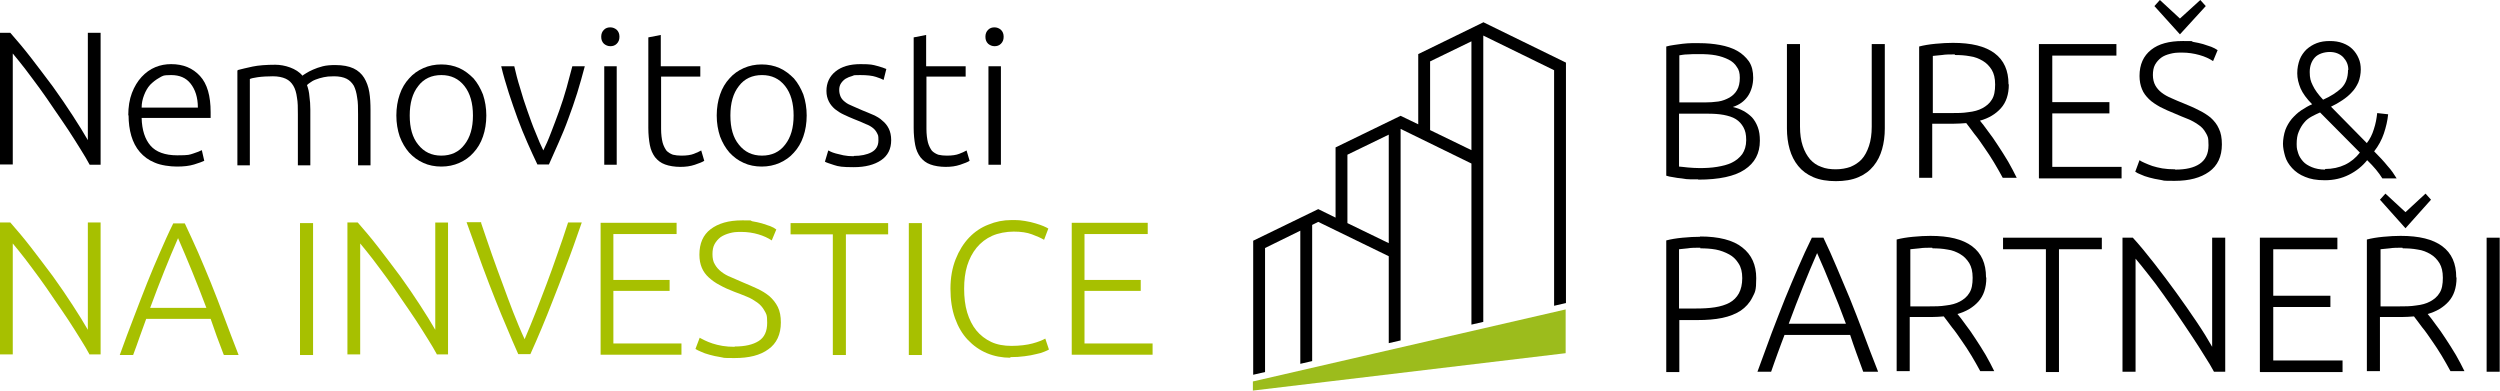
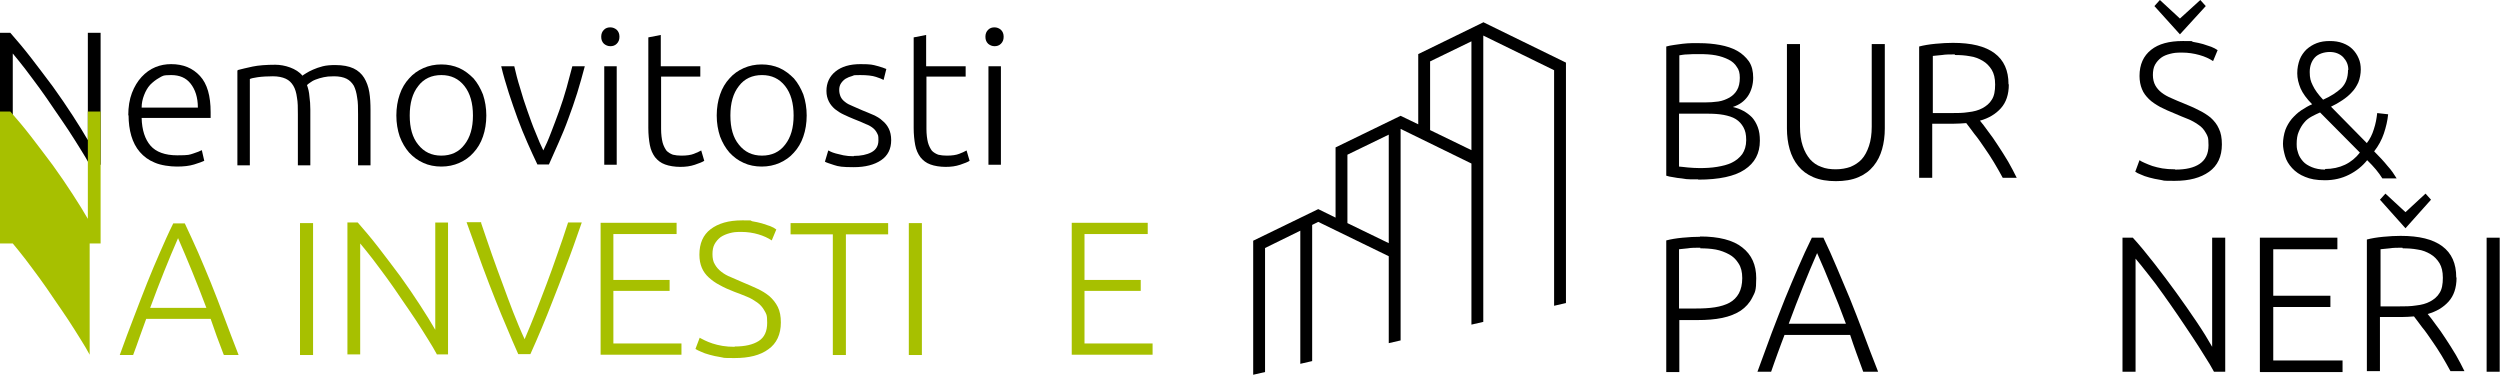
<svg xmlns="http://www.w3.org/2000/svg" version="1.1" viewBox="0 0 822.5 128.5">
  <defs>
    <style>
      .cls-1 {
        fill: #9cbc1c;
      }

      .cls-2 {
        fill: #a7c000;
      }
    </style>
  </defs>
  <g>
    <g id="Vrstva_1">
-       <polygon class="cls-1" points="515.1 101.8 412.2 125.5 412.2 128.5 515.1 116.2 515.1 101.8" />
      <path d="M487.9,7.4h0s0,0,0,0l-21.3,10.4h0s0,0,0,0v23.1l-5.8-2.8h0s0,0,0,0l-21.4,10.4h0s0,0,0,0v23.1l-5.7-2.8h0s0,0,0,0l-21.4,10.4h0v44.1l3.9-.9v-40.8l11.6-5.7v43.8l3.9-.9v-44.8l2-1,23.2,11.3v28.6l3.9-.9V42.4h0s23.3,11.4,23.3,11.4v53l3.9-.9V11.7h0s23.3,11.4,23.3,11.4v77.5l3.9-.9V20.6h0s-27.2-13.3-27.2-13.3ZM456.9,80l-13.6-6.6v-22.5l13.6-6.6v35.8ZM484.1,49.4l-13.6-6.6v-22.6l13.6-6.6v35.8Z" />
      <g>
        <path d="M558.7,59c-.7,0-1.6,0-2.5,0s-1.9-.1-2.9-.3c-1-.1-1.9-.2-2.8-.4-.9-.1-1.7-.3-2.3-.5V15.3c.8-.2,1.6-.4,2.5-.5.9-.1,1.9-.3,2.9-.4,1-.1,2-.2,2.9-.2,1,0,1.8,0,2.6,0,2.4,0,4.6.2,6.8.6,2.1.4,4,1,5.6,1.9,1.6.9,2.9,2.1,3.9,3.5,1,1.5,1.4,3.3,1.4,5.4s-.6,4.4-1.8,6.1c-1.2,1.7-2.8,2.8-4.9,3.5,1.3.3,2.4.7,3.5,1.3,1.1.6,2,1.3,2.8,2.1.8.9,1.4,1.9,1.9,3.2s.7,2.8.7,4.5c0,4.2-1.7,7.3-5,9.5-3.3,2.2-8.4,3.3-15.3,3.3ZM552.4,33.7h8.4c1.6,0,3.1-.1,4.5-.3,1.4-.2,2.6-.7,3.7-1.3,1-.6,1.9-1.4,2.5-2.5.6-1,.9-2.4.9-4s-.3-2.7-1-3.6c-.6-1-1.5-1.8-2.7-2.4-1.2-.6-2.6-1.1-4.2-1.4-1.6-.3-3.4-.4-5.3-.4s-2.9,0-4,.1c-1.1,0-2,.2-2.7.3v15.5ZM552.4,37.4v17.4c.6,0,1.6.2,2.9.3,1.3.1,2.6.2,3.9.2,2,0,3.9-.1,5.7-.4,1.8-.3,3.5-.7,4.9-1.4,1.4-.7,2.5-1.6,3.4-2.8.8-1.2,1.3-2.7,1.3-4.6s-.3-3.1-.9-4.2c-.6-1.1-1.4-2-2.5-2.7-1.1-.7-2.5-1.1-4-1.4-1.6-.3-3.4-.4-5.3-.4h-9.2Z" />
        <path d="M604.1,59.6c-2.9,0-5.4-.4-7.5-1.3-2.1-.9-3.7-2.1-5-3.7-1.3-1.6-2.2-3.4-2.8-5.5-.6-2.1-.9-4.4-.9-6.8V14.5h4.3v27.2c0,2.4.3,4.5.9,6.3.6,1.8,1.4,3.2,2.4,4.4,1,1.1,2.2,2,3.7,2.5,1.4.6,3.1.8,4.8.8s3.4-.3,4.8-.8c1.4-.6,2.7-1.4,3.7-2.5,1-1.1,1.8-2.6,2.4-4.4.6-1.8.9-3.9.9-6.3V14.5h4.3v27.8c0,2.4-.3,4.7-.9,6.8s-1.5,3.9-2.8,5.5c-1.3,1.6-2.9,2.8-5,3.7-2.1.9-4.6,1.3-7.5,1.3Z" />
        <path d="M660.9,27.8c0,3.3-.9,5.9-2.6,7.8-1.7,1.9-4,3.3-6.9,4.1.7.8,1.6,2,2.6,3.4,1.1,1.4,2.2,3,3.3,4.7,1.1,1.7,2.3,3.5,3.4,5.4,1.1,1.9,2,3.7,2.8,5.3h-4.6c-.9-1.7-1.9-3.4-2.9-5.1-1-1.7-2.1-3.3-3.2-4.9-1.1-1.6-2.1-3.1-3.2-4.4-1-1.4-1.9-2.5-2.7-3.6-1.4.1-2.7.2-4.1.2h-7.1v17.8h-4.3V15.3c1.5-.4,3.3-.7,5.4-.9,2.1-.2,4-.3,5.7-.3,6.1,0,10.6,1.1,13.7,3.4,3.1,2.3,4.6,5.7,4.6,10.2ZM643.1,17.9c-1.6,0-3,0-4.2.2-1.2.1-2.2.2-3,.3v18.8h6c2,0,3.9,0,5.7-.3,1.8-.2,3.3-.6,4.6-1.3,1.3-.7,2.4-1.6,3.1-2.8.8-1.2,1.1-2.9,1.1-5s-.4-3.6-1.1-4.8c-.8-1.3-1.8-2.3-3-3-1.2-.7-2.6-1.3-4.2-1.5-1.6-.3-3.2-.4-4.9-.4Z" />
-         <path d="M670.8,58.6V14.5h25.5v3.8h-21.1v15.3h18.8v3.7h-18.8v17.6h22.8v3.8h-27.1Z" />
        <path d="M715.7,55.8c3.4,0,6.1-.6,8-1.9,1.9-1.3,2.9-3.3,2.9-6.1s-.3-3-.9-4.1c-.6-1.1-1.4-2-2.5-2.7-1-.7-2.2-1.4-3.5-1.9-1.3-.5-2.7-1.1-4.1-1.7-1.8-.7-3.5-1.5-4.9-2.2-1.4-.8-2.7-1.6-3.7-2.6-1-1-1.8-2-2.3-3.3-.5-1.2-.8-2.7-.8-4.3,0-3.8,1.3-6.6,3.8-8.6,2.5-2,6-2.9,10.4-2.9s2.4,0,3.5.3c1.1.2,2.2.4,3.2.7,1,.3,1.9.6,2.7.9.8.3,1.5.7,2.1,1.1l-1.5,3.6c-1.2-.8-2.7-1.5-4.5-2-1.8-.5-3.7-.8-5.7-.8s-2.7.1-3.9.4c-1.2.3-2.2.7-3,1.3-.8.6-1.5,1.4-2,2.3-.5.9-.7,2.1-.7,3.4s.3,2.5.8,3.4c.5.9,1.2,1.7,2.1,2.4.9.7,2,1.3,3.2,1.8,1.2.6,2.6,1.1,4,1.7,1.7.7,3.4,1.4,4.9,2.2,1.5.7,2.9,1.6,4,2.5,1.1,1,2.1,2.2,2.7,3.6.7,1.4,1,3.1,1,5.2,0,4-1.4,7-4.2,9-2.8,2-6.5,3-11.3,3s-3.2-.1-4.6-.3c-1.4-.2-2.7-.5-3.8-.8-1.1-.3-2-.6-2.8-1-.8-.3-1.4-.6-1.8-.9l1.4-3.8c.4.3,1,.6,1.7.9.7.3,1.6.7,2.5,1,1,.3,2.1.6,3.3.8,1.2.2,2.6.3,4.1.3Z" />
        <path d="M778.6,47.2c1.1-1.4,1.9-3,2.4-4.7.6-1.8.9-3.5,1.1-5.3l3.6.4c-.2,2.1-.7,4.2-1.4,6.3-.7,2.1-1.8,4.1-3.2,5.9,1.7,1.7,3.2,3.3,4.4,4.8,1.3,1.4,2.2,2.8,3,4.1h-4.7c-.6-1-1.3-1.9-2.1-2.9-.8-1-1.8-2-2.9-3.1-1.6,2-3.6,3.6-6,4.8-2.4,1.2-5,1.8-7.9,1.8s-4.8-.4-6.5-1.1c-1.8-.7-3.2-1.7-4.3-2.9-1.1-1.2-1.9-2.5-2.3-3.9s-.7-2.8-.7-4.1.3-3.2.8-4.6c.5-1.3,1.2-2.5,2.1-3.6.9-1,1.9-2,3.1-2.8,1.2-.8,2.4-1.5,3.6-2-1.8-1.8-3.1-3.6-3.8-5.2-.7-1.7-1.1-3.3-1.1-5s.3-3.1.8-4.5c.5-1.3,1.3-2.4,2.2-3.3,1-.9,2.1-1.6,3.4-2.1,1.3-.5,2.7-.7,4.3-.7s3,.2,4.3.7c1.3.5,2.3,1.1,3.2,2,.8.8,1.5,1.8,2,3,.5,1.1.7,2.4.7,3.7s-.3,3-.8,4.2c-.6,1.3-1.3,2.4-2.2,3.3-.9,1-1.9,1.8-3.1,2.6-1.2.8-2.4,1.5-3.7,2.1l11.8,12ZM764.9,55.6c2.5,0,4.7-.5,6.6-1.4,1.9-.9,3.6-2.3,4.9-4l-13.1-13.2c-.9.4-1.8.8-2.7,1.3-.9.5-1.8,1.1-2.5,2-.7.8-1.3,1.8-1.8,3-.5,1.1-.7,2.5-.7,4.1s.2,2,.5,3c.3,1,.9,1.9,1.6,2.7.7.8,1.7,1.4,2.9,1.9,1.2.5,2.7.8,4.4.8ZM772.6,23c0-1.7-.6-3-1.7-4.2-1.1-1.1-2.6-1.7-4.4-1.7s-3.8.6-4.9,1.8c-1.1,1.2-1.7,2.8-1.7,4.8s.3,3,1,4.4c.7,1.5,1.8,3,3.4,4.7,2.5-1.1,4.5-2.4,6-3.8,1.5-1.5,2.2-3.5,2.2-6Z" />
        <path d="M559.3,77.8c6.2,0,10.9,1.2,13.9,3.6,3.1,2.4,4.6,5.8,4.6,10.1s-.4,4.6-1.3,6.4c-.9,1.8-2.2,3.2-3.8,4.3-1.7,1.1-3.7,1.9-6.1,2.4-2.4.5-5.1.7-8.1.7h-6v17.1h-4.3v-43.3c1.5-.4,3.3-.7,5.4-.9,2.1-.2,4-.3,5.8-.3ZM559.4,81.5c-1.6,0-3,0-4.1.2-1.1.1-2.1.2-2.9.3v19.5h5.5c2.3,0,4.4-.1,6.3-.4,1.9-.3,3.5-.8,4.8-1.5,1.3-.7,2.4-1.8,3.1-3.1.7-1.3,1.1-3,1.1-5s-.4-3.6-1.2-4.8c-.8-1.3-1.8-2.3-3.1-3-1.3-.7-2.8-1.3-4.4-1.6-1.7-.3-3.4-.4-5.1-.4Z" />
        <path d="M613,122.3c-.8-2.2-1.6-4.3-2.3-6.3-.7-2-1.4-3.9-2-5.8h-21.6c-.7,1.9-1.5,3.9-2.2,5.9-.7,2-1.5,4.1-2.2,6.2h-4.5c1.7-4.6,3.3-8.9,4.7-12.8,1.5-4,3-7.7,4.4-11.3,1.4-3.5,2.9-6.9,4.3-10.2,1.4-3.3,2.9-6.5,4.5-9.8h3.8c1.6,3.3,3,6.5,4.4,9.8,1.4,3.3,2.8,6.7,4.3,10.2,1.4,3.5,2.9,7.3,4.4,11.3,1.5,4,3.1,8.3,4.9,12.8h-4.8ZM597.9,83.1c-1.6,3.7-3.2,7.4-4.7,11.2-1.5,3.8-3.1,7.8-4.7,12.2h18.8c-1.6-4.4-3.2-8.4-4.8-12.2-1.5-3.8-3.1-7.5-4.7-11.1Z" />
-         <path d="M653.5,91.4c0,3.3-.9,5.9-2.6,7.8-1.7,1.9-4,3.3-6.9,4.1.7.8,1.6,2,2.6,3.4,1.1,1.4,2.2,3,3.3,4.7,1.1,1.7,2.3,3.5,3.4,5.4,1.1,1.9,2,3.7,2.8,5.3h-4.6c-.9-1.7-1.9-3.4-2.9-5.1-1-1.7-2.1-3.3-3.2-4.9-1.1-1.6-2.1-3.1-3.2-4.4-1-1.4-1.9-2.5-2.7-3.6-1.4.1-2.7.2-4.1.2h-7.1v17.8h-4.3v-43.3c1.5-.4,3.3-.7,5.4-.9,2.1-.2,4-.3,5.7-.3,6.1,0,10.6,1.1,13.7,3.4,3.1,2.3,4.6,5.7,4.6,10.2ZM635.7,81.5c-1.6,0-3,0-4.2.2-1.2.1-2.2.2-3,.3v18.8h6c2,0,3.9,0,5.7-.3,1.8-.2,3.3-.6,4.6-1.3,1.3-.7,2.4-1.6,3.1-2.8.8-1.2,1.1-2.9,1.1-5s-.4-3.6-1.1-4.8c-.8-1.3-1.8-2.3-3-3-1.2-.7-2.6-1.3-4.2-1.5-1.6-.3-3.2-.4-4.9-.4Z" />
-         <path d="M691.5,78.2v3.8h-14.1v40.4h-4.3v-40.4h-14.1v-3.8h32.6Z" />
        <path d="M728.4,122.3c-.8-1.5-1.8-3.2-3.1-5.2-1.2-2-2.6-4.1-4.1-6.4-1.5-2.3-3.1-4.6-4.7-7-1.6-2.4-3.3-4.7-4.9-7-1.6-2.3-3.2-4.4-4.8-6.4-1.6-2-2.9-3.7-4.2-5.2v37.2h-4.3v-44.1h3.4c2.2,2.4,4.5,5.2,7,8.4,2.5,3.2,4.9,6.4,7.3,9.7,2.4,3.3,4.6,6.5,6.7,9.6,2.1,3.1,3.8,5.9,5.1,8.2v-35.9h4.3v44.1h-3.6Z" />
        <path d="M743.5,122.3v-44.1h25.5v3.8h-21.1v15.3h18.8v3.7h-18.8v17.6h22.8v3.8h-27.1Z" />
        <path d="M808.2,91.4c0,3.3-.9,5.9-2.6,7.8-1.7,1.9-4,3.3-6.9,4.1.7.8,1.6,2,2.6,3.4,1.1,1.4,2.2,3,3.3,4.7,1.1,1.7,2.3,3.5,3.4,5.4,1.1,1.9,2,3.7,2.8,5.3h-4.6c-.9-1.7-1.9-3.4-2.9-5.1-1-1.7-2.1-3.3-3.2-4.9-1.1-1.6-2.1-3.1-3.2-4.4-1-1.4-1.9-2.5-2.7-3.6-1.4.1-2.7.2-4.1.2h-7.1v17.8h-4.3v-43.3c1.5-.4,3.3-.7,5.4-.9,2.1-.2,4-.3,5.7-.3,6.1,0,10.6,1.1,13.7,3.4,3.1,2.3,4.6,5.7,4.6,10.2ZM791.4,69.8l6.6-6.1,1.8,2-8.4,9.4-8.4-9.4,1.8-2,6.6,6.1ZM790.4,81.5c-1.6,0-3,0-4.2.2-1.2.1-2.2.2-3,.3v18.8h6c2,0,3.9,0,5.7-.3,1.8-.2,3.3-.6,4.6-1.3,1.3-.7,2.4-1.6,3.1-2.8.8-1.2,1.1-2.9,1.1-5s-.4-3.6-1.1-4.8c-.8-1.3-1.8-2.3-3-3-1.2-.7-2.6-1.3-4.2-1.5-1.6-.3-3.2-.4-4.9-.4Z" />
        <path d="M818.1,78.2h4.3v44.1h-4.3v-44.1Z" />
      </g>
      <line x1="503.5" y1="109.8" x2="503.4" y2="109.9" />
      <polygon points="717.2 6.1 723.9 0 725.7 2 717.2 11.3 708.8 2 710.6 0 717.2 6.1" />
      <g>
        <path d="M29.5,54.2c-.8-1.5-1.8-3.2-3-5.1-1.2-2-2.6-4.1-4-6.3-1.5-2.2-3-4.5-4.7-6.9-1.6-2.4-3.2-4.7-4.8-6.9s-3.2-4.3-4.7-6.3c-1.5-2-2.9-3.6-4.1-5.1v36.5H0V10.8h3.4c2.1,2.4,4.4,5.1,6.8,8.2,2.4,3.1,4.8,6.3,7.2,9.5,2.3,3.2,4.5,6.4,6.5,9.5,2,3.1,3.7,5.8,5,8.1V10.8h4.2v43.4h-3.6Z" />
        <path d="M42.2,38c0-2.8.4-5.3,1.2-7.4.8-2.1,1.9-3.9,3.2-5.3,1.3-1.4,2.8-2.5,4.5-3.2,1.7-.7,3.4-1,5.2-1,4,0,7.1,1.3,9.5,3.9,2.4,2.6,3.5,6.6,3.5,11.9s0,.7,0,1c0,.3,0,.6,0,.9h-22.7c.1,4,1.1,7,2.9,9.1,1.8,2.1,4.8,3.2,8.8,3.2s4-.2,5.3-.6c1.3-.4,2.2-.8,2.8-1.1l.8,3.5c-.6.3-1.7.7-3.3,1.2-1.6.5-3.5.7-5.7.7s-5.3-.4-7.3-1.3c-2-.8-3.6-2-4.9-3.5-1.3-1.5-2.2-3.3-2.8-5.3-.6-2.1-.9-4.3-.9-6.8ZM65.1,35.4c0-3.4-.9-6-2.4-7.9s-3.6-2.8-6.4-2.8-2.8.3-3.9.9c-1.1.6-2.1,1.4-3,2.3-.9,1-1.5,2.1-2,3.4-.5,1.3-.8,2.6-.8,4.1h18.5Z" />
        <path d="M78.4,23c1.2-.3,2.8-.7,4.7-1.1,1.9-.4,4.5-.6,7.5-.6s7,1.2,8.9,3.6c.2-.2.6-.4,1.2-.8.6-.4,1.4-.8,2.3-1.2.9-.4,2-.8,3.2-1.1,1.2-.3,2.6-.4,4.1-.4,2.5,0,4.5.4,6,1.1,1.5.7,2.7,1.8,3.5,3.1.8,1.3,1.4,2.9,1.7,4.7.3,1.8.4,3.8.4,6v18.1h-4.1v-16.8c0-2.1,0-4-.3-5.5-.2-1.6-.6-2.9-1.1-3.9-.6-1-1.4-1.8-2.4-2.3-1-.5-2.4-.8-4.1-.8s-2.4.1-3.4.3c-1,.2-1.9.5-2.7.8-.8.3-1.4.7-1.8,1-.5.3-.8.6-1,.8.4,1.1.7,2.3.8,3.7.2,1.4.3,2.8.3,4.3v18.4h-4.1v-16.8c0-2.1,0-4-.3-5.5-.2-1.6-.6-2.9-1.2-3.9-.6-1-1.4-1.8-2.5-2.3-1.1-.5-2.5-.8-4.2-.8s-3.6.1-5,.3c-1.4.2-2.2.4-2.6.6v28.4h-4.1v-31.2Z" />
        <path d="M160,38c0,2.5-.4,4.9-1.1,6.9-.7,2.1-1.8,3.9-3.1,5.3-1.3,1.5-2.9,2.6-4.7,3.4-1.8.8-3.8,1.2-5.9,1.2s-4.2-.4-5.9-1.2c-1.8-.8-3.3-1.9-4.7-3.4-1.3-1.5-2.3-3.2-3.1-5.3-.7-2.1-1.1-4.4-1.1-6.9s.4-4.9,1.1-6.9c.7-2.1,1.8-3.9,3.1-5.3,1.3-1.5,2.9-2.6,4.7-3.4,1.8-.8,3.8-1.2,5.9-1.2s4.1.4,5.9,1.2c1.8.8,3.3,2,4.7,3.4,1.3,1.5,2.3,3.3,3.1,5.3.7,2.1,1.1,4.4,1.1,6.9ZM155.6,38c0-4-.9-7.3-2.8-9.7-1.9-2.4-4.4-3.6-7.6-3.6s-5.8,1.2-7.6,3.6c-1.9,2.4-2.8,5.6-2.8,9.7s.9,7.3,2.8,9.6c1.9,2.4,4.4,3.6,7.6,3.6s5.8-1.2,7.6-3.6c1.9-2.4,2.8-5.6,2.8-9.6Z" />
        <path d="M178.6,49.8c.9-1.8,1.8-3.8,2.7-6.2.9-2.3,1.8-4.7,2.7-7.2.9-2.5,1.7-5,2.4-7.5.7-2.5,1.3-4.9,1.9-7.1h4.1c-.8,3-1.6,5.9-2.5,8.8-.9,2.9-1.9,5.7-2.9,8.4-1,2.8-2.1,5.4-3.2,7.9-1.1,2.5-2.2,4.9-3.2,7.2h-3.8c-1.1-2.3-2.2-4.7-3.3-7.2-1.1-2.5-2.2-5.2-3.2-7.9-1-2.8-2-5.6-2.9-8.4-.9-2.9-1.8-5.8-2.5-8.8h4.3c.5,2.2,1.1,4.6,1.9,7.1.7,2.5,1.5,5,2.4,7.5.9,2.5,1.7,4.9,2.7,7.2.9,2.3,1.8,4.4,2.7,6.2Z" />
        <path d="M202.9,54.2h-4.1V21.8h4.1v32.3Z" />
        <path d="M217.5,21.8h12.9v3.4h-12.9v17.2c0,1.8.2,3.3.5,4.5.3,1.1.8,2,1.3,2.7.6.6,1.3,1,2.1,1.3.8.2,1.8.3,2.8.3,1.7,0,3.1-.2,4.1-.6,1-.4,1.9-.8,2.4-1.1l1,3.4c-.6.4-1.6.8-3.1,1.3-1.5.5-3,.7-4.8.7s-3.7-.3-5-.8c-1.4-.5-2.4-1.3-3.3-2.4-.8-1.1-1.4-2.4-1.7-4-.3-1.6-.5-3.5-.5-5.6V12.3l4.1-.8v10.3Z" />
        <path d="M265.4,38c0,2.5-.4,4.9-1.1,6.9-.7,2.1-1.8,3.9-3.1,5.3-1.3,1.5-2.9,2.6-4.7,3.4-1.8.8-3.8,1.2-5.9,1.2s-4.2-.4-5.9-1.2c-1.8-.8-3.3-1.9-4.7-3.4-1.3-1.5-2.3-3.2-3.1-5.3-.7-2.1-1.1-4.4-1.1-6.9s.4-4.9,1.1-6.9c.7-2.1,1.8-3.9,3.1-5.3,1.3-1.5,2.9-2.6,4.7-3.4,1.8-.8,3.8-1.2,5.9-1.2s4.1.4,5.9,1.2c1.8.8,3.3,2,4.7,3.4,1.3,1.5,2.3,3.3,3.1,5.3.7,2.1,1.1,4.4,1.1,6.9ZM261.1,38c0-4-.9-7.3-2.8-9.7-1.9-2.4-4.4-3.6-7.6-3.6s-5.8,1.2-7.6,3.6c-1.9,2.4-2.8,5.6-2.8,9.7s.9,7.3,2.8,9.6c1.9,2.4,4.4,3.6,7.6,3.6s5.8-1.2,7.6-3.6c1.9-2.4,2.8-5.6,2.8-9.6Z" />
        <path d="M280.9,51.3c2.3,0,4.3-.4,5.8-1.2,1.5-.8,2.3-2.1,2.3-3.9s-.1-1.6-.4-2.3c-.3-.6-.7-1.2-1.3-1.7-.6-.5-1.4-1-2.5-1.4-1-.5-2.3-1-3.8-1.6-1.2-.5-2.4-1-3.4-1.5-1.1-.5-2-1.1-2.9-1.8-.8-.7-1.5-1.5-2-2.5-.5-1-.8-2.1-.8-3.5,0-2.6,1-4.8,3-6.4,2-1.6,4.7-2.4,8.2-2.4s4,.2,5.5.6c1.4.4,2.4.7,3,1l-.9,3.6c-.5-.3-1.3-.6-2.5-1-1.2-.4-2.9-.6-5.2-.6s-1.8,0-2.6.3c-.8.2-1.5.5-2.2.9-.6.4-1.1.9-1.5,1.5s-.6,1.3-.6,2.2.2,1.6.5,2.3c.3.6.8,1.2,1.5,1.7.6.5,1.4.9,2.4,1.3.9.4,2,.9,3.2,1.4,1.3.5,2.4,1,3.6,1.5,1.1.5,2.2,1.1,3,1.9.9.7,1.6,1.6,2.1,2.6.5,1,.8,2.3.8,3.8,0,2.9-1.1,5.1-3.3,6.6-2.2,1.5-5.2,2.3-9,2.3s-5-.2-6.5-.7-2.5-.8-3-1.1l1.1-3.7c.1,0,.4.2.8.4.4.2,1,.4,1.7.6.7.2,1.6.4,2.5.6,1,.2,2.1.3,3.4.3Z" />
        <path d="M304.8,21.8h12.9v3.4h-12.9v17.2c0,1.8.2,3.3.5,4.5.3,1.1.8,2,1.3,2.7.6.6,1.3,1,2.1,1.3.8.2,1.8.3,2.8.3,1.7,0,3.1-.2,4.1-.6,1-.4,1.9-.8,2.4-1.1l1,3.4c-.6.4-1.6.8-3.1,1.3-1.5.5-3,.7-4.8.7s-3.7-.3-5-.8c-1.4-.5-2.4-1.3-3.3-2.4-.8-1.1-1.4-2.4-1.7-4-.3-1.6-.5-3.5-.5-5.6V12.3l4.1-.8v10.3Z" />
        <path d="M329.3,54.2h-4.1V21.8h4.1v32.3Z" />
-         <path class="cls-2" d="M29.5,116.7c-.8-1.5-1.8-3.2-3-5.1-1.2-2-2.6-4.1-4-6.3-1.5-2.2-3-4.5-4.7-6.9-1.6-2.4-3.2-4.7-4.8-6.9s-3.2-4.3-4.7-6.3c-1.5-2-2.9-3.6-4.1-5.1v36.5H0v-43.4h3.4c2.1,2.4,4.4,5.1,6.8,8.2,2.4,3.1,4.8,6.3,7.2,9.5,2.3,3.2,4.5,6.4,6.5,9.5,2,3.1,3.7,5.8,5,8.1v-35.3h4.2v43.4h-3.6Z" />
+         <path class="cls-2" d="M29.5,116.7c-.8-1.5-1.8-3.2-3-5.1-1.2-2-2.6-4.1-4-6.3-1.5-2.2-3-4.5-4.7-6.9-1.6-2.4-3.2-4.7-4.8-6.9s-3.2-4.3-4.7-6.3c-1.5-2-2.9-3.6-4.1-5.1H0v-43.4h3.4c2.1,2.4,4.4,5.1,6.8,8.2,2.4,3.1,4.8,6.3,7.2,9.5,2.3,3.2,4.5,6.4,6.5,9.5,2,3.1,3.7,5.8,5,8.1v-35.3h4.2v43.4h-3.6Z" />
        <path class="cls-2" d="M73.6,116.7c-.8-2.1-1.6-4.2-2.3-6.1-.7-2-1.4-3.9-2-5.7h-21.2c-.7,1.9-1.4,3.8-2.1,5.8-.7,2-1.4,4-2.2,6.1h-4.4c1.6-4.5,3.2-8.7,4.7-12.6,1.5-3.9,2.9-7.6,4.3-11.1,1.4-3.5,2.8-6.8,4.2-10,1.4-3.2,2.8-6.4,4.4-9.6h3.8c1.5,3.2,3,6.4,4.4,9.6,1.4,3.2,2.8,6.6,4.2,10s2.8,7.2,4.3,11.1c1.5,3.9,3,8.1,4.8,12.6h-4.7ZM58.6,78.3c-1.6,3.6-3.1,7.3-4.6,11-1.5,3.7-3,7.7-4.6,12h18.5c-1.6-4.3-3.2-8.3-4.7-12-1.5-3.7-3.1-7.4-4.6-10.9Z" />
        <path class="cls-2" d="M98.7,73.4h4.3v43.4h-4.3v-43.4Z" />
        <path class="cls-2" d="M143.8,116.7c-.8-1.5-1.8-3.2-3-5.1-1.2-2-2.6-4.1-4-6.3-1.5-2.2-3-4.5-4.7-6.9-1.6-2.4-3.2-4.7-4.8-6.9-1.6-2.2-3.2-4.3-4.7-6.3-1.5-2-2.9-3.6-4.1-5.1v36.5h-4.2v-43.4h3.4c2.1,2.4,4.4,5.1,6.8,8.2,2.4,3.1,4.8,6.3,7.2,9.5,2.3,3.2,4.5,6.4,6.5,9.5,2,3.1,3.7,5.8,5,8.1v-35.3h4.2v43.4h-3.6Z" />
        <path class="cls-2" d="M158.3,73.4c1.2,3.7,2.5,7.2,3.6,10.5,1.2,3.3,2.3,6.5,3.5,9.6,1.1,3.1,2.3,6.2,3.4,9.1,1.2,3,2.4,6,3.8,9,1.3-3,2.5-6,3.7-9,1.2-3,2.3-6,3.5-9.1,1.2-3.1,2.3-6.3,3.5-9.7,1.2-3.3,2.4-6.9,3.6-10.6h4.5c-1.9,5.5-3.6,10.3-5.2,14.4-1.5,4.1-3,7.9-4.3,11.2-1.3,3.3-2.5,6.4-3.7,9.2-1.2,2.8-2.4,5.7-3.7,8.5h-4c-1.3-2.9-2.5-5.7-3.7-8.6-1.2-2.8-2.5-5.9-3.8-9.2-1.3-3.3-2.8-7.1-4.3-11.2-1.5-4.1-3.2-8.9-5.2-14.4h4.8Z" />
        <path class="cls-2" d="M197.6,116.7v-43.4h25v3.7h-20.8v15.1h18.5v3.6h-18.5v17.3h22.4v3.7h-26.7Z" />
        <path class="cls-2" d="M241.7,114c3.4,0,6-.6,7.9-1.8,1.9-1.2,2.8-3.2,2.8-6s-.3-2.9-.9-4c-.6-1.1-1.4-2-2.4-2.7-1-.7-2.1-1.4-3.4-1.9-1.3-.5-2.6-1.1-4.1-1.6-1.8-.7-3.4-1.4-4.8-2.2-1.4-.7-2.6-1.6-3.6-2.5-1-.9-1.8-2-2.3-3.2-.5-1.2-.8-2.6-.8-4.3,0-3.7,1.2-6.5,3.7-8.4,2.5-1.9,5.9-2.9,10.3-2.9s2.3,0,3.4.3c1.1.2,2.2.4,3.2.7,1,.3,1.9.6,2.7.9.8.3,1.5.7,2,1.1l-1.5,3.6c-1.2-.8-2.7-1.5-4.4-2-1.7-.5-3.6-.8-5.6-.8s-2.6.1-3.8.4c-1.1.3-2.1.7-3,1.3-.8.6-1.5,1.4-2,2.3-.5.9-.7,2-.7,3.3s.2,2.5.8,3.4c.5.9,1.2,1.7,2.1,2.4.9.7,1.9,1.3,3.2,1.8,1.2.5,2.5,1.1,3.9,1.7,1.7.7,3.3,1.4,4.8,2.1,1.5.7,2.8,1.5,4,2.5,1.1,1,2,2.1,2.7,3.5.7,1.4,1,3.1,1,5.1,0,3.9-1.4,6.9-4.1,8.8-2.7,2-6.4,2.9-11.1,2.9s-3.2-.1-4.6-.3c-1.4-.2-2.6-.5-3.7-.8-1.1-.3-2-.6-2.8-1-.8-.3-1.3-.6-1.8-.9l1.4-3.7c.4.3,1,.5,1.7.9.7.3,1.5.7,2.5,1,1,.3,2,.6,3.3.8,1.2.2,2.5.3,4,.3Z" />
        <path class="cls-2" d="M292.2,73.4v3.7h-13.9v39.7h-4.3v-39.7h-13.9v-3.7h32Z" />
        <path class="cls-2" d="M299,73.4h4.3v43.4h-4.3v-43.4Z" />
-         <path class="cls-2" d="M332.5,117.7c-2.8,0-5.4-.5-7.8-1.5-2.4-1-4.5-2.5-6.3-4.4-1.8-1.9-3.2-4.3-4.2-7.1-1-2.8-1.5-6-1.5-9.7s.6-6.9,1.7-9.7c1.1-2.8,2.6-5.2,4.4-7.1,1.8-1.9,4-3.4,6.4-4.3,2.4-1,4.9-1.5,7.6-1.5s3.1.1,4.4.3c1.3.2,2.5.5,3.5.8,1,.3,1.9.6,2.6.9.7.3,1.3.6,1.6.8l-1.4,3.7c-1-.6-2.4-1.2-4-1.8-1.6-.6-3.6-.9-6-.9s-5.1.5-7.1,1.4c-2,.9-3.7,2.2-5.1,3.9-1.4,1.7-2.4,3.7-3.1,5.9-.7,2.3-1,4.8-1,7.6s.3,5.5,1,7.8c.7,2.3,1.7,4.3,3,5.9,1.3,1.6,3,2.9,4.9,3.8,1.9.9,4.2,1.3,6.7,1.3s5.1-.3,6.9-.8c1.9-.5,3.3-1.1,4.2-1.6l1.2,3.6c-.3.2-.8.4-1.5.7-.7.3-1.6.6-2.7.8-1.1.3-2.3.5-3.8.7-1.4.2-3,.3-4.8.3Z" />
        <path class="cls-2" d="M352.6,116.7v-43.4h25v3.7h-20.8v15.1h18.5v3.6h-18.5v17.3h22.4v3.7h-26.7Z" />
      </g>
      <path d="M330.2,12.1c0,1-.3,1.7-.9,2.3-.6.6-1.3.8-2.1.8s-1.5-.3-2.1-.8c-.6-.6-.9-1.3-.9-2.3s.3-1.7.9-2.3c.6-.6,1.3-.8,2.1-.8s1.5.3,2.1.8c.6.6.9,1.3.9,2.3Z" />
      <path d="M203.8,12.1c0,1-.3,1.7-.9,2.3-.6.6-1.3.8-2.1.8s-1.5-.3-2.1-.8c-.6-.6-.9-1.3-.9-2.3s.3-1.7.9-2.3c.6-.6,1.3-.8,2.1-.8s1.5.3,2.1.8c.6.6.9,1.3.9,2.3Z" />
    </g>
  </g>
</svg>